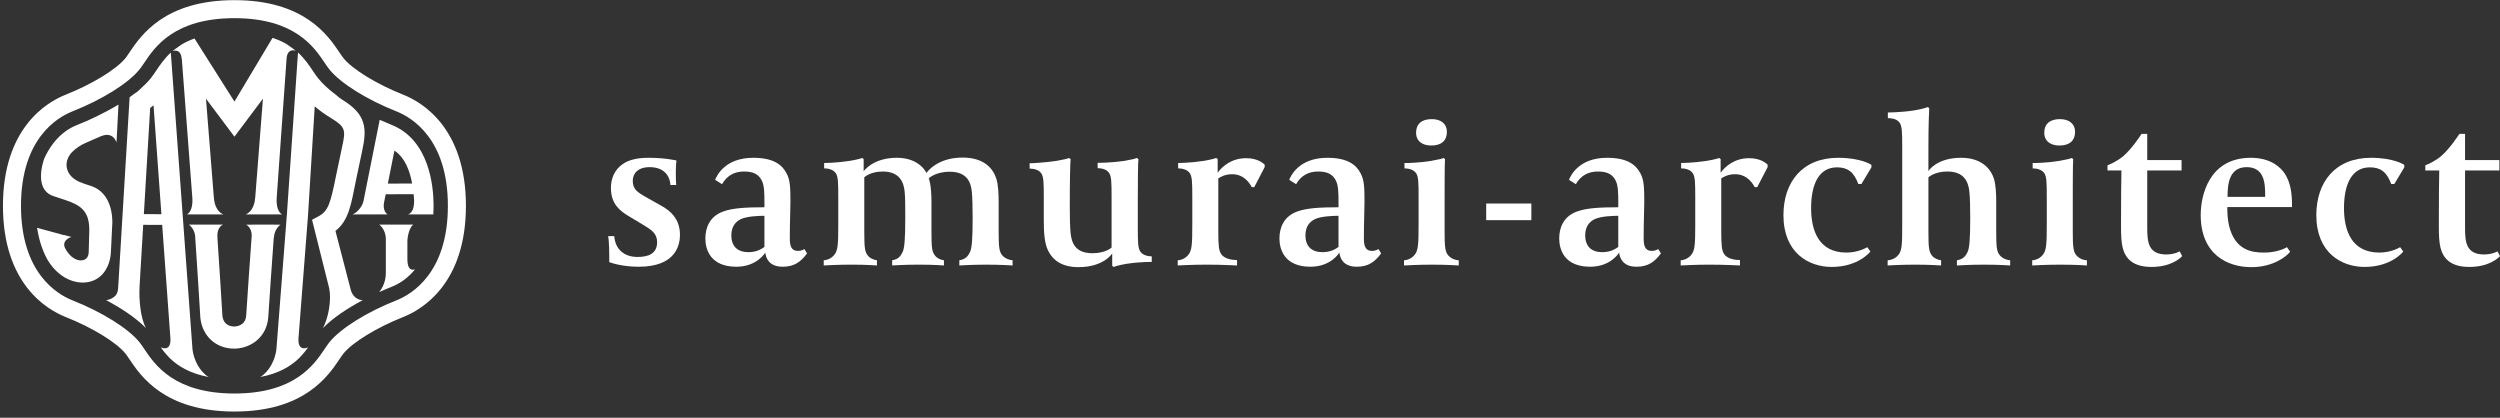
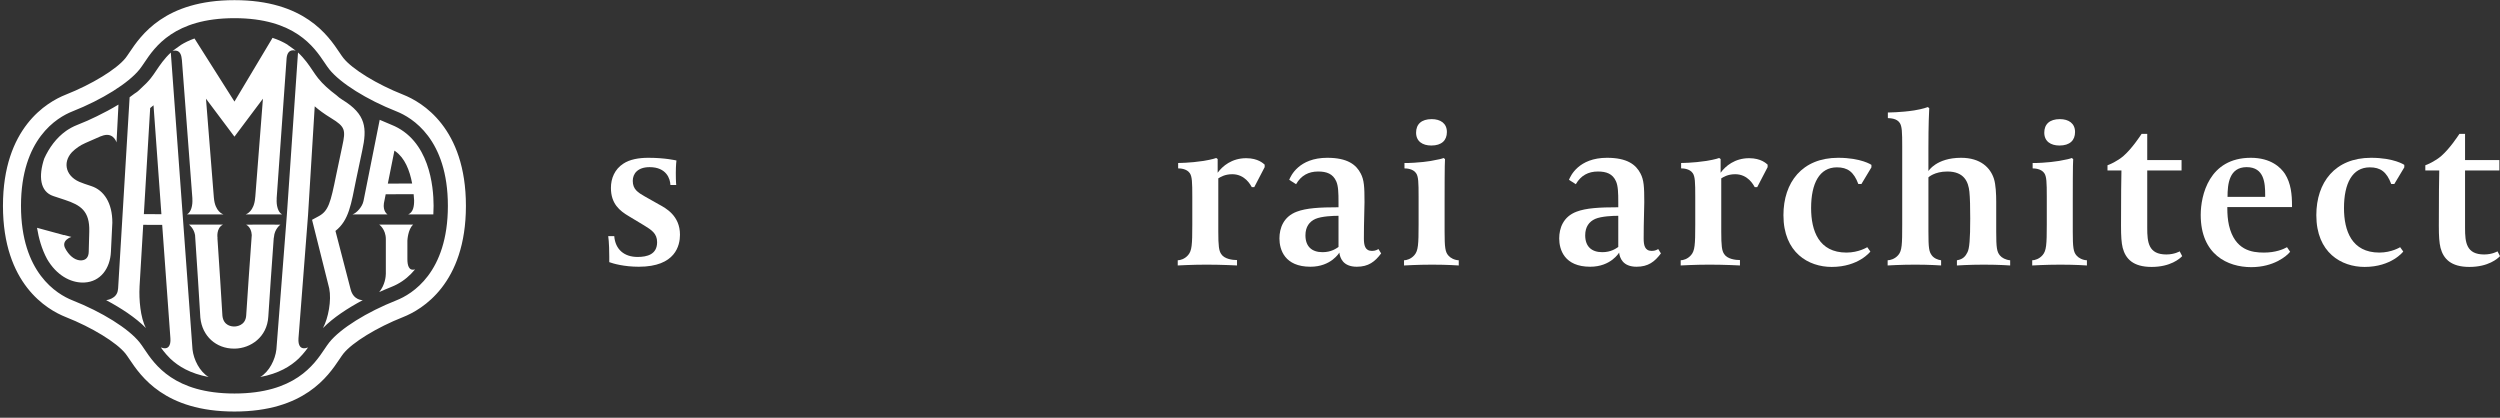
<svg xmlns="http://www.w3.org/2000/svg" width="395" height="66" viewBox="0 0 395 66" fill="none">
  <rect x="0" y="0" width="395" height="66" fill="#333333" stroke="none" />
  <path d="M100.931 42.144C98.597 42.144 96.889 41.651 96.264 41.42V40.598C96.264 38.264 96.098 37.314 96.098 37.314H97.053C97.219 39.417 98.631 40.598 100.733 40.598C102.245 40.598 103.823 40.204 103.823 38.264C103.823 36.887 102.936 36.329 101.752 35.604L99.354 34.159C97.908 33.307 96.526 32.189 96.526 29.694C96.526 28.183 97.118 26.738 98.498 25.85C99.483 25.194 100.896 24.931 102.441 24.931C105.137 24.931 106.878 25.358 106.878 25.358C106.878 25.358 106.779 26.081 106.779 27.329C106.779 28.774 106.845 29.233 106.845 29.233H105.925C105.893 28.248 105.3 26.409 102.639 26.409C100.767 26.409 99.977 27.427 99.977 28.576C99.977 29.923 100.797 30.416 101.883 31.04L104.152 32.321C105.17 32.879 107.436 34.063 107.436 37.083C107.436 38.759 106.747 42.144 100.931 42.144Z" fill="white" />
-   <path d="M123.674 42.144C121.47 42.144 121.013 40.729 120.914 39.908C120.914 39.908 119.632 42.144 116.344 42.144C112.269 42.144 111.448 39.448 111.448 37.675C111.448 36.066 112.073 34.227 114.208 33.438C115.687 32.88 117.758 32.748 120.781 32.748V31.928C120.781 30.482 120.748 29.367 120.418 28.643C119.895 27.459 118.908 27.099 117.559 27.099C116.049 27.099 114.866 27.724 114.078 29.104L112.993 28.412C113.222 27.821 114.503 24.931 119.007 24.931C122.196 24.931 123.575 26.014 124.297 27.427C124.823 28.444 124.89 29.496 124.89 31.926C124.89 33.077 124.791 34.882 124.791 37.674C124.791 38.724 124.956 39.644 126.072 39.644C126.665 39.644 126.959 39.416 127.091 39.349L127.518 40.04C126.533 41.353 125.514 42.144 123.674 42.144ZM120.78 34.095C119.959 34.095 118.117 34.16 117.132 34.587C116.179 35.014 115.554 35.835 115.554 37.182C115.554 38.957 116.571 39.843 118.25 39.843C119.662 39.843 120.417 39.252 120.78 39.021V34.095Z" fill="white" />
-   <path d="M155.813 41.815C153.514 41.815 151.575 41.945 151.575 41.945V41.124C152.594 40.961 152.954 40.437 153.249 39.844C153.544 39.253 153.678 37.872 153.678 34.555C153.678 32.815 153.645 31.238 153.546 30.286C153.416 28.906 152.857 27.133 150.062 27.133C147.763 27.133 146.744 28.183 146.744 28.183C146.744 28.183 147.171 29.104 147.171 31.862V36.592C147.171 39.221 147.27 39.745 147.697 40.335C148.024 40.796 148.617 41.059 149.143 41.123V41.943C149.143 41.943 147.565 41.814 145.199 41.814C142.767 41.814 140.961 41.943 140.961 41.943V41.123C141.979 40.96 142.307 40.435 142.604 39.843C142.899 39.252 143.032 37.84 143.032 34.52C143.032 32.782 143.032 31.204 142.932 30.251C142.801 28.905 142.209 27.098 139.481 27.098C137.477 27.098 136.557 28.017 136.557 28.017V36.59C136.557 39.219 136.654 39.744 137.082 40.334C137.409 40.794 138.034 41.057 138.56 41.121V41.942C138.56 41.942 136.852 41.812 134.519 41.812C132.316 41.812 130.149 41.942 130.149 41.942V41.121C130.543 41.121 131.265 40.924 131.792 40.299C132.384 39.613 132.448 38.626 132.448 35.507V31.072C132.448 28.806 132.416 27.887 132.054 27.361C131.561 26.637 130.509 26.605 130.214 26.605V25.751C130.214 25.751 132.12 25.751 134.223 25.423C135.635 25.194 136.226 24.962 136.226 24.962L136.457 25.127V27.064C136.457 27.064 137.869 24.929 141.714 24.929C145.33 24.929 146.381 27.327 146.381 27.327C146.381 27.327 147.959 24.896 152.068 24.896C155.386 24.896 156.865 26.505 157.424 28.245C157.721 29.166 157.787 30.677 157.787 31.826V36.589C157.787 39.151 157.886 39.776 158.378 40.366C158.673 40.727 159.265 41.056 159.99 41.121V41.942C159.99 41.942 158.213 41.815 155.813 41.815Z" fill="white" />
-   <path d="M177.998 41.683C176.583 41.913 175.96 42.175 175.96 42.175L175.729 42.011V40.043C175.729 40.043 174.415 42.209 170.405 42.209C167.709 42.209 166.33 41.06 165.608 39.617C164.984 38.368 164.919 36.528 164.919 34.655V31.076C164.919 28.81 164.885 27.923 164.525 27.397C164.063 26.674 162.98 26.642 162.683 26.642V25.787C162.881 25.819 165.115 25.689 166.888 25.426C168.039 25.228 168.698 25.064 168.894 24.965L169.156 25.13C169.092 25.753 169.026 28.25 169.026 32.584C169.026 34.326 169.057 35.903 169.156 36.853C169.321 38.399 169.913 40.008 172.606 40.008C174.677 40.008 175.63 39.121 175.63 39.121V31.007C175.63 28.741 175.597 27.853 175.237 27.329C174.776 26.605 173.724 26.573 173.429 26.573V25.719C173.626 25.751 175.863 25.687 177.636 25.424C178.787 25.227 179.411 25.063 179.608 24.964L179.87 25.128C179.805 25.751 179.773 27.952 179.773 31.598V36.033C179.773 38.299 179.805 39.219 180.167 39.744C180.661 40.467 181.68 40.501 181.975 40.501V41.387C181.975 41.387 180.101 41.353 177.998 41.683Z" fill="white" />
  <path d="M198.176 29.563H197.782C197.619 29.3 196.763 27.526 194.693 27.526C193.509 27.526 192.82 27.987 192.491 28.183V36.59C192.491 38.858 192.589 39.615 192.951 40.138C193.444 40.925 194.725 41.09 195.449 41.09V41.943C195.449 41.943 193.051 41.814 190.618 41.814C188.383 41.814 186.082 41.943 186.082 41.943V41.123C186.476 41.123 187.2 40.925 187.726 40.3C188.317 39.615 188.383 38.659 188.383 35.541V31.072C188.383 28.806 188.349 27.887 187.989 27.361C187.496 26.637 186.444 26.605 186.147 26.605V25.751C186.147 25.751 188.056 25.751 190.157 25.423C191.57 25.194 192.162 24.962 192.162 24.962L192.391 25.127V27.294C193.148 26.244 194.625 24.994 196.894 24.994C198.799 24.994 199.621 25.849 199.818 26.013V26.408L198.176 29.563Z" fill="white" />
  <path d="M214.377 42.144C212.175 42.144 211.716 40.729 211.617 39.908C211.617 39.908 210.335 42.144 207.05 42.144C202.974 42.144 202.151 39.448 202.151 37.675C202.151 36.066 202.777 34.227 204.911 33.438C206.391 32.88 208.462 32.748 211.485 32.748V31.928C211.485 30.482 211.453 29.367 211.123 28.643C210.598 27.459 209.61 27.099 208.265 27.099C206.754 27.099 205.568 27.724 204.782 29.104L203.696 28.412C203.927 27.821 205.21 24.931 209.709 24.931C212.898 24.931 214.278 26.014 215.002 27.427C215.528 28.444 215.592 29.496 215.592 31.926C215.592 33.077 215.495 34.882 215.495 37.674C215.495 38.724 215.658 39.644 216.775 39.644C217.37 39.644 217.663 39.416 217.794 39.349L218.221 40.04C217.237 41.353 216.219 42.144 214.377 42.144ZM211.485 34.095C210.664 34.095 208.824 34.16 207.838 34.587C206.885 35.014 206.26 35.835 206.26 37.182C206.26 38.957 207.279 39.843 208.956 39.843C210.369 39.843 211.124 39.252 211.485 39.021V34.095Z" fill="white" />
  <path d="M226.273 41.815C223.974 41.815 221.836 41.945 221.836 41.945V41.124C222.23 41.124 222.954 40.926 223.481 40.302C224.073 39.616 224.138 38.628 224.138 35.51V31.075C224.138 28.809 224.108 27.889 223.743 27.363C223.25 26.64 222.202 26.608 221.906 26.608V25.754C222.103 25.787 224.304 25.722 226.078 25.426C227.228 25.228 227.886 25.064 228.083 24.965L228.312 25.13C228.247 25.753 228.247 30.417 228.247 31.797V36.592C228.247 39.086 228.344 39.811 228.837 40.368C229.166 40.764 229.792 41.092 230.482 41.124V41.945C230.482 41.945 228.74 41.815 226.273 41.815ZM226.144 22.993C224.763 22.993 223.743 22.338 223.743 20.956C223.743 19.643 224.567 18.822 226.208 18.822C227.589 18.822 228.609 19.48 228.609 20.858C228.609 22.172 227.788 22.993 226.144 22.993Z" fill="white" />
-   <path d="M234.819 34.786V32.157H241.953V34.786H234.819Z" fill="white" />
  <path d="M258.578 42.144C256.378 42.144 255.918 40.729 255.821 39.908C255.821 39.908 254.538 42.144 251.252 42.144C247.176 42.144 246.355 39.448 246.355 37.675C246.355 36.066 246.979 34.227 249.114 33.438C250.593 32.88 252.666 32.748 255.687 32.748V31.928C255.687 30.482 255.655 29.367 255.326 28.643C254.801 27.459 253.814 27.099 252.468 27.099C250.957 27.099 249.771 27.724 248.981 29.104L247.899 28.412C248.13 27.821 249.413 24.931 253.911 24.931C257.1 24.931 258.48 26.014 259.205 27.427C259.731 28.444 259.796 29.496 259.796 31.926C259.796 33.077 259.699 34.882 259.699 37.674C259.699 38.724 259.862 39.644 260.979 39.644C261.571 39.644 261.866 39.416 261.998 39.349L262.425 40.04C261.44 41.353 260.423 42.144 258.578 42.144ZM255.687 34.095C254.866 34.095 253.026 34.16 252.042 34.587C251.087 35.014 250.462 35.835 250.462 37.182C250.462 38.957 251.481 39.843 253.158 39.843C254.571 39.843 255.327 39.252 255.687 39.021V34.095Z" fill="white" />
  <path d="M277.643 29.563H277.247C277.082 29.3 276.23 27.526 274.157 27.526C272.974 27.526 272.284 27.987 271.958 28.183V36.59C271.958 38.858 272.056 39.615 272.416 40.138C272.909 40.925 274.189 41.09 274.913 41.09V41.943C274.913 41.943 272.516 41.814 270.083 41.814C267.85 41.814 265.549 41.943 265.549 41.943V41.123C265.941 41.123 266.666 40.925 267.193 40.3C267.784 39.615 267.85 38.659 267.85 35.541V31.072C267.85 28.806 267.819 27.887 267.456 27.361C266.963 26.637 265.911 26.605 265.616 26.605V25.751C265.616 25.751 267.521 25.751 269.626 25.423C271.04 25.194 271.628 24.962 271.628 24.962L271.859 25.127V27.294C272.617 26.244 274.092 24.994 276.359 24.994C278.265 24.994 279.087 25.849 279.285 26.013V26.408L277.643 29.563Z" fill="white" />
  <path d="M294.108 29.069H293.614C292.892 27.131 291.905 26.441 290.231 26.441C287.471 26.441 286.155 28.97 286.155 32.879C286.155 36.458 287.372 39.907 291.742 39.907C293.681 39.907 295.028 39.055 295.028 39.055L295.521 39.744C295.521 39.744 293.681 42.174 289.408 42.174C285.761 42.174 281.783 39.941 281.783 33.996C281.783 28.807 284.74 24.931 290.427 24.931C294.074 24.931 295.685 26.048 295.685 26.048V26.441L294.108 29.069Z" fill="white" />
  <path d="M313.43 41.815C311.132 41.815 309.193 41.945 309.193 41.945V41.124C310.211 40.961 310.571 40.437 310.866 39.844C311.164 39.253 311.295 37.841 311.295 34.522C311.295 32.783 311.264 31.239 311.164 30.286C311 28.775 310.375 27.099 307.682 27.099C305.643 27.099 304.691 28.019 304.691 28.019V36.592C304.691 39.221 304.788 39.745 305.217 40.335C305.545 40.796 306.169 41.059 306.695 41.123V41.943C306.695 41.943 304.887 41.814 302.621 41.814C300.32 41.814 298.248 41.943 298.248 41.943V41.123C298.643 41.123 299.396 40.925 299.926 40.3C300.516 39.615 300.55 38.627 300.55 35.508V23.125C300.55 20.859 300.516 19.938 300.156 19.414C299.695 18.724 298.775 18.69 298.282 18.658V17.771C298.282 17.771 300.351 17.771 302.455 17.442C303.868 17.213 304.59 16.918 304.59 16.918L304.821 17.081C304.788 17.673 304.689 19.643 304.689 23.485V27.032C304.689 27.032 305.936 24.931 309.847 24.931C312.937 24.931 314.482 26.507 315.042 28.248C315.337 29.169 315.402 30.712 315.402 31.862V36.592C315.402 39.154 315.5 39.779 315.994 40.368C316.289 40.73 316.883 41.059 317.606 41.124V41.945C317.606 41.945 315.928 41.815 313.43 41.815Z" fill="white" />
  <path d="M325.528 41.815C323.226 41.815 321.09 41.945 321.09 41.945V41.124C321.483 41.124 322.207 40.926 322.735 40.302C323.326 39.616 323.392 38.628 323.392 35.51V31.075C323.392 28.809 323.36 27.889 322.999 27.363C322.505 26.64 321.456 26.608 321.158 26.608V25.754C321.357 25.787 323.557 25.722 325.332 25.426C326.479 25.228 327.137 25.064 327.335 24.965L327.564 25.13C327.498 25.753 327.498 30.417 327.498 31.797V36.592C327.498 39.086 327.596 39.811 328.089 40.368C328.418 40.764 329.044 41.092 329.733 41.124V41.945C329.73 41.943 327.99 41.815 325.528 41.815ZM325.395 22.993C324.014 22.993 322.996 22.338 322.996 20.956C322.996 19.643 323.819 18.822 325.461 18.822C326.839 18.822 327.858 19.48 327.858 20.858C327.86 22.172 327.037 22.993 325.395 22.993Z" fill="white" />
  <path d="M339.953 42.174C337.026 42.174 335.845 40.894 335.384 39.153C335.186 38.332 335.122 37.347 335.122 35.704C335.122 30.612 335.156 28.575 335.188 26.934H332.984V26.113C333.284 26.014 334.529 25.49 335.516 24.636C336.865 23.453 338.081 21.581 338.376 21.155H339.263V25.292H344.686V26.935H339.263V36.034C339.263 38.3 339.461 40.206 342.289 40.206C343.569 40.206 344.391 39.712 344.391 39.712L344.785 40.469C344.421 40.861 342.943 42.174 339.953 42.174Z" fill="white" />
  <path d="M351.916 32.716V32.88C351.916 33.832 351.982 34.721 352.178 35.605C353.098 39.548 355.794 39.908 357.7 39.908C359.54 39.908 360.758 39.385 361.349 39.057L361.842 39.78C361.284 40.469 359.245 42.209 355.697 42.209C351.982 42.209 347.713 40.239 347.713 33.965C347.713 30.877 349.024 24.932 355.631 24.932C358.819 24.932 360.361 26.476 361.019 27.461C361.975 28.972 362.138 30.713 362.138 32.52V32.718H351.916V32.716ZM357.897 30.779C357.897 28.972 357.768 26.409 354.973 26.409C352.213 26.409 351.95 29.069 351.95 31.105H357.896V30.779H357.897Z" fill="white" />
  <path d="M378.305 29.069H377.812C377.091 27.131 376.101 26.441 374.426 26.441C371.667 26.441 370.35 28.97 370.35 32.879C370.35 36.458 371.567 39.907 375.938 39.907C377.88 39.907 379.223 39.055 379.223 39.055L379.716 39.744C379.716 39.744 377.88 42.174 373.604 42.174C369.958 42.174 365.98 39.941 365.98 33.996C365.98 28.807 368.937 24.931 374.625 24.931C378.27 24.931 379.88 26.048 379.88 26.048V26.441L378.305 29.069Z" fill="white" />
  <path d="M390.167 42.174C387.243 42.174 386.06 40.894 385.601 39.153C385.402 38.332 385.336 37.347 385.336 35.704C385.336 30.612 385.37 28.575 385.403 26.934H383.201V26.113C383.498 26.014 384.746 25.49 385.733 24.636C387.079 23.453 388.297 21.581 388.59 21.155H389.478V25.292H394.901V26.935H389.478V36.034C389.478 38.3 389.678 40.206 392.503 40.206C393.786 40.206 394.607 39.712 394.607 39.712L395.001 40.469C394.637 40.861 393.16 42.174 390.167 42.174Z" fill="white" />
  <path d="M37.043 65.022C26.008 65.022 22.255 59.437 20.449 56.754C20.207 56.395 20 56.083 19.83 55.87C18.417 54.107 14.537 51.732 10.393 50.096C7.406 48.915 0.468 44.844 0.468 32.524C0.468 20.205 7.406 16.132 10.393 14.954C14.537 13.315 18.417 10.939 19.83 9.175C20 8.964 20.207 8.652 20.449 8.293C22.255 5.609 26.01 0.024 37.043 0.024C48.076 0.024 51.832 5.609 53.637 8.293C53.878 8.652 54.088 8.964 54.258 9.175C55.669 10.939 59.548 13.315 63.693 14.954C66.677 16.132 73.615 20.204 73.615 32.524C73.615 44.842 66.676 48.915 63.693 50.096C59.549 51.733 55.669 54.108 54.255 55.873C54.088 56.082 53.878 56.395 53.637 56.754C51.832 59.438 48.076 65.022 37.043 65.022ZM37.043 2.871C27.528 2.871 24.462 7.432 22.816 9.882C22.538 10.294 22.298 10.651 22.055 10.955C20.311 13.133 16.146 15.744 11.44 17.601C8.998 18.568 3.317 21.952 3.317 32.524C3.317 43.096 8.998 46.481 11.438 47.449C16.142 49.307 20.309 51.914 22.054 54.094C22.298 54.397 22.537 54.754 22.814 55.167C24.461 57.616 27.527 62.175 37.042 62.175C46.556 62.175 49.623 57.616 51.269 55.167C51.548 54.754 51.787 54.397 52.029 54.094C53.775 51.914 57.94 49.307 62.644 47.449C65.086 46.482 70.765 43.096 70.765 32.524C70.765 21.952 65.088 18.568 62.645 17.601C57.942 15.744 53.776 13.134 52.031 10.955C51.788 10.651 51.549 10.294 51.271 9.882C49.623 7.432 46.558 2.871 37.043 2.871ZM55.406 45.735C55.398 45.695 55.385 45.656 55.374 45.618L53.001 36.486C55.137 34.814 55.48 32.255 56.274 28.34C56.44 27.526 57.022 24.773 57.235 23.784C57.996 20.276 57.871 18.074 54.107 15.772C53.719 15.534 53.406 15.286 53.145 15.036C52 14.186 51.002 13.289 50.266 12.367C49.962 11.989 49.688 11.579 49.394 11.144C48.813 10.277 48.121 9.253 47.085 8.296L45.334 33.799L43.67 55.211C43.486 56.825 42.541 58.718 41.118 59.569C44.043 59.019 45.898 57.882 47.198 56.645C48.096 55.759 48.671 54.897 48.671 54.897C47.49 55.346 47.076 54.598 47.16 53.458L47.159 53.46L48.669 34.009L49.727 16.797C50.371 17.367 51.201 17.984 52.33 18.674C54.56 20.035 54.633 20.54 54.085 23.064C53.867 24.068 53.283 26.835 53.115 27.664C52.23 32.028 51.904 33.324 50.351 34.163L49.304 34.729L52.017 45.568C52.398 47.437 51.875 50.276 51.03 51.828C51.03 51.828 51.044 51.816 51.067 51.797C52.646 50.2 54.919 48.7 57.272 47.449L57.311 47.424C57.31 47.424 55.855 47.473 55.406 45.735ZM30.415 55.215L26.988 8.307C25.958 9.26 25.271 10.28 24.69 11.142C24.399 11.578 24.122 11.988 23.82 12.365C23.392 12.898 22.875 13.424 22.298 13.936C21.989 14.268 21.646 14.557 21.279 14.773C21.02 14.973 20.753 15.169 20.48 15.366L18.665 45.529C18.654 45.592 18.644 45.659 18.637 45.734C18.52 47.254 16.775 47.423 16.775 47.423L16.812 47.445C19.167 48.698 21.442 50.198 23.021 51.796C23.044 51.816 23.056 51.827 23.056 51.827C22.178 50.213 21.943 47.26 22.049 45.343C22.05 45.311 22.05 45.282 22.05 45.251L22.628 35.522L25.626 35.53L26.924 53.458C27.008 54.598 26.593 55.346 25.414 54.897C25.414 54.897 25.99 55.762 26.889 56.648C28.189 57.885 30.045 59.017 32.965 59.569C31.544 58.717 30.6 56.83 30.415 55.215ZM22.729 33.832L23.727 17.074L24.256 16.633L25.502 33.842L22.729 33.832ZM43.248 37.642C43.266 37.591 43.279 37.533 43.284 37.471C43.366 36.166 44.302 35.498 44.302 35.498H43.401C43.401 35.494 43.401 35.49 43.401 35.486H39.895C39.895 35.49 39.895 35.494 39.895 35.498H38.889C39.573 35.871 39.745 36.627 39.778 37.133C39.521 40.697 39.031 47.616 38.9 49.825C38.805 51.465 37.335 51.581 37.042 51.587C36.642 51.593 35.32 51.5 35.142 49.897C35.032 47.854 34.603 41.345 34.355 37.628C34.364 37.624 34.372 37.62 34.372 37.62C34.372 37.62 34.101 36.066 35.23 35.487H29.858C29.945 35.556 30.638 36.108 30.819 37.139C31.054 40.673 31.538 47.976 31.651 50.13L31.658 50.212C31.948 53.098 34.129 55.083 36.985 55.083C37.028 55.083 37.071 55.083 37.114 55.083C39.594 55.03 42.203 53.279 42.392 50.029C42.517 47.886 42.988 41.276 43.248 37.642ZM64.368 40.957V38.03C64.368 38.03 64.435 36.237 65.282 35.486H64.368H60.962H59.914C59.914 35.486 60.962 36.208 60.962 37.788V43.27C60.954 43.683 60.849 45.013 59.914 46.148C60.297 45.968 60.635 45.826 60.962 45.691V45.694C61.25 45.57 61.534 45.454 61.813 45.343C63.079 44.845 64.105 44.122 64.942 43.27C65.164 43.039 65.348 42.832 65.457 42.701C65.495 42.654 65.532 42.607 65.572 42.558C64.567 42.861 64.368 41.86 64.368 40.957ZM13.088 44.645C13.171 44.645 13.255 44.642 13.337 44.638C15.871 44.511 17.402 42.427 17.524 39.79C17.599 38.15 17.681 36.531 17.75 35.184C17.763 32.058 16.41 30.057 14.45 29.41L13.322 29.031C13.248 28.994 13.138 28.951 12.988 28.902C10.421 28.058 9.797 25.739 11.365 24.047C11.962 23.453 12.676 22.948 13.511 22.588C14.26 22.264 15.067 21.911 15.859 21.557C15.909 21.545 15.963 21.528 16.026 21.502C17.792 20.784 18.342 22.283 18.41 22.503L18.718 16.524C17.606 17.198 16.435 17.825 15.278 18.383C14.354 18.839 13.301 19.315 12.148 19.761C12.002 19.818 11.859 19.88 11.717 19.945C11.377 20.104 11.063 20.28 10.759 20.471C10.709 20.503 10.66 20.535 10.61 20.568C10.543 20.611 10.479 20.656 10.415 20.702C8.909 21.774 7.763 23.334 6.986 25.056C6.07 27.821 6.297 30.274 8.424 30.977L10.25 31.58C12.758 32.41 14.189 33.348 14.104 36.563C14.102 36.579 14.104 36.593 14.104 36.613C14.069 37.624 14.04 38.702 14.019 39.776C14.004 40.62 13.594 41.103 12.867 41.138C12.84 41.142 12.814 41.142 12.786 41.142C12.062 41.142 11.207 40.701 10.498 39.58C10.468 39.527 10.436 39.467 10.389 39.392C9.501 37.977 11.281 37.436 11.281 37.436L10.117 37.125L10.111 37.152L5.851 35.992V35.996C5.853 36.006 5.856 36.014 5.857 36.026C6.11 37.597 6.582 39.343 7.441 40.933C8.919 43.472 11.1 44.646 13.088 44.645ZM57.424 31.804C57.42 31.805 57.417 31.807 57.417 31.807C57.245 32.669 56.344 33.672 55.694 33.874H61.222C61.165 33.837 60.475 33.37 60.657 32.11L60.94 30.694L65.355 30.68C65.387 31.003 65.41 31.325 65.43 31.641L65.429 31.645C65.445 32.597 65.278 33.545 64.504 33.872H68.467C68.496 33.366 68.507 32.91 68.507 32.523C68.507 29.463 67.855 22.089 61.814 19.702C61.234 19.472 60.628 19.215 60.013 18.939L59.992 18.932L57.424 31.804ZM62.318 23.798C62.367 23.832 62.414 23.865 62.461 23.897C63.95 24.942 64.73 26.904 65.12 28.997L61.277 29.009L62.318 23.798ZM28.707 9.267C28.716 9.365 28.73 9.445 28.743 9.516L30.398 31.367C30.394 31.371 30.39 31.374 30.39 31.374C30.474 32.445 30.188 33.541 29.544 33.875H29.549V33.872H35.299C35.243 33.857 33.964 33.462 33.796 31.247C33.793 31.221 33.789 31.199 33.786 31.174L32.545 15.594L37.043 21.592L41.543 15.594L40.34 31.043C40.329 31.107 40.319 31.175 40.315 31.249C40.151 33.405 38.936 33.836 38.819 33.874H44.563C43.92 33.538 43.639 32.444 43.721 31.377C43.721 31.377 43.717 31.374 43.71 31.37L45.286 9.164C45.464 7.516 46.733 8.017 46.733 8.017C46.733 8.017 46.015 7.466 45.433 7.075L45.435 7.057C44.76 6.649 43.977 6.282 43.061 5.98L37.044 16.049L30.73 6.079C29.9 6.375 29.185 6.726 28.562 7.112V7.122C28.027 7.48 27.377 7.975 27.274 8.054C27.268 8.058 27.262 8.063 27.257 8.067C27.303 8.049 28.555 7.584 28.707 9.267Z" fill="white" />
</svg>